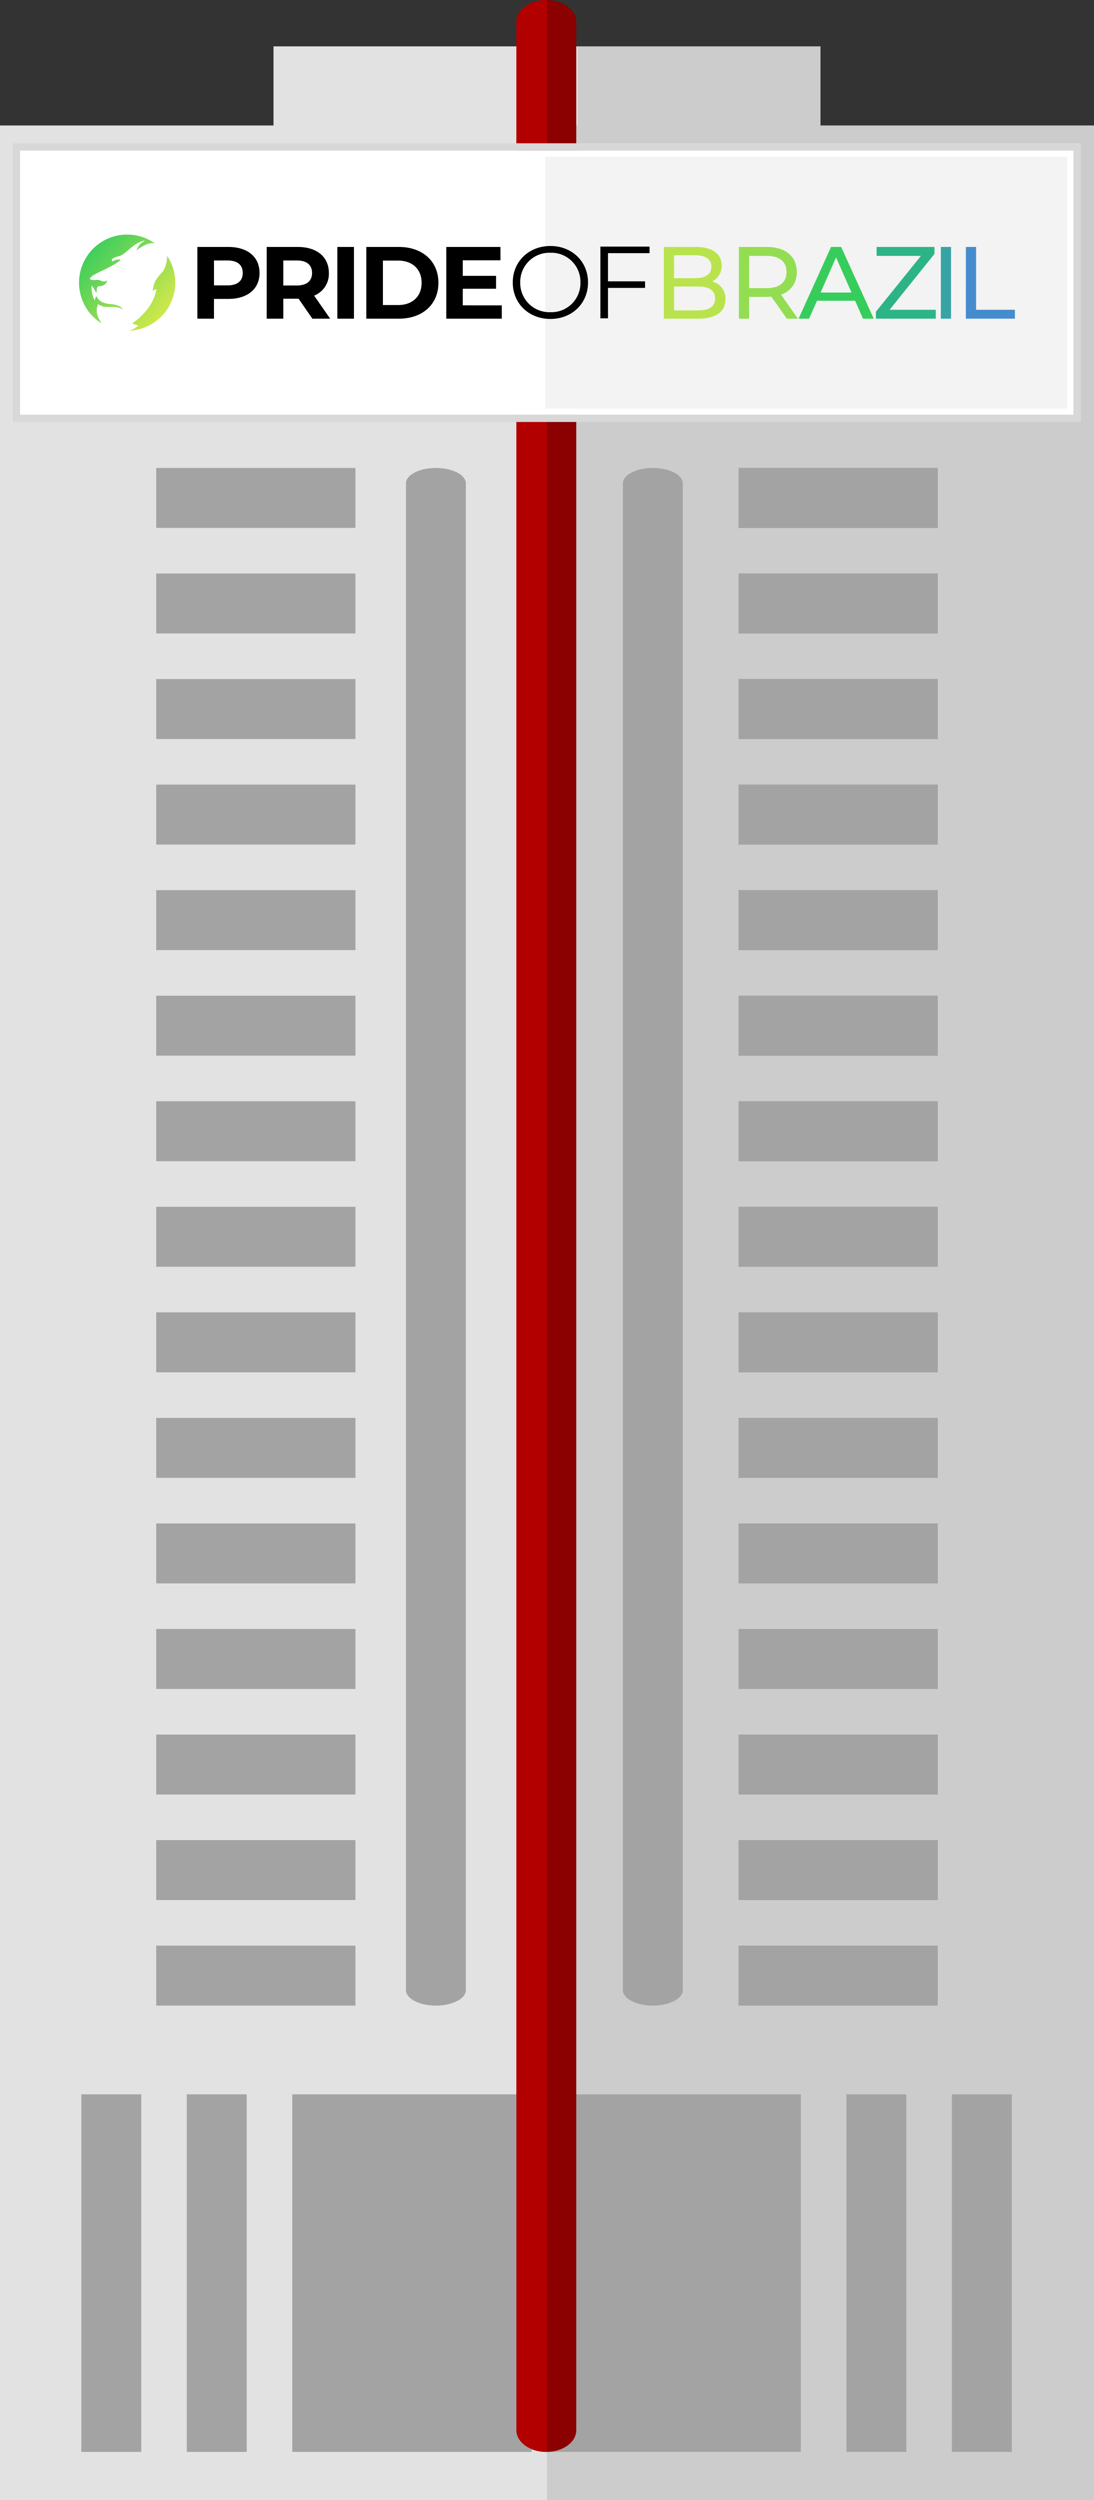
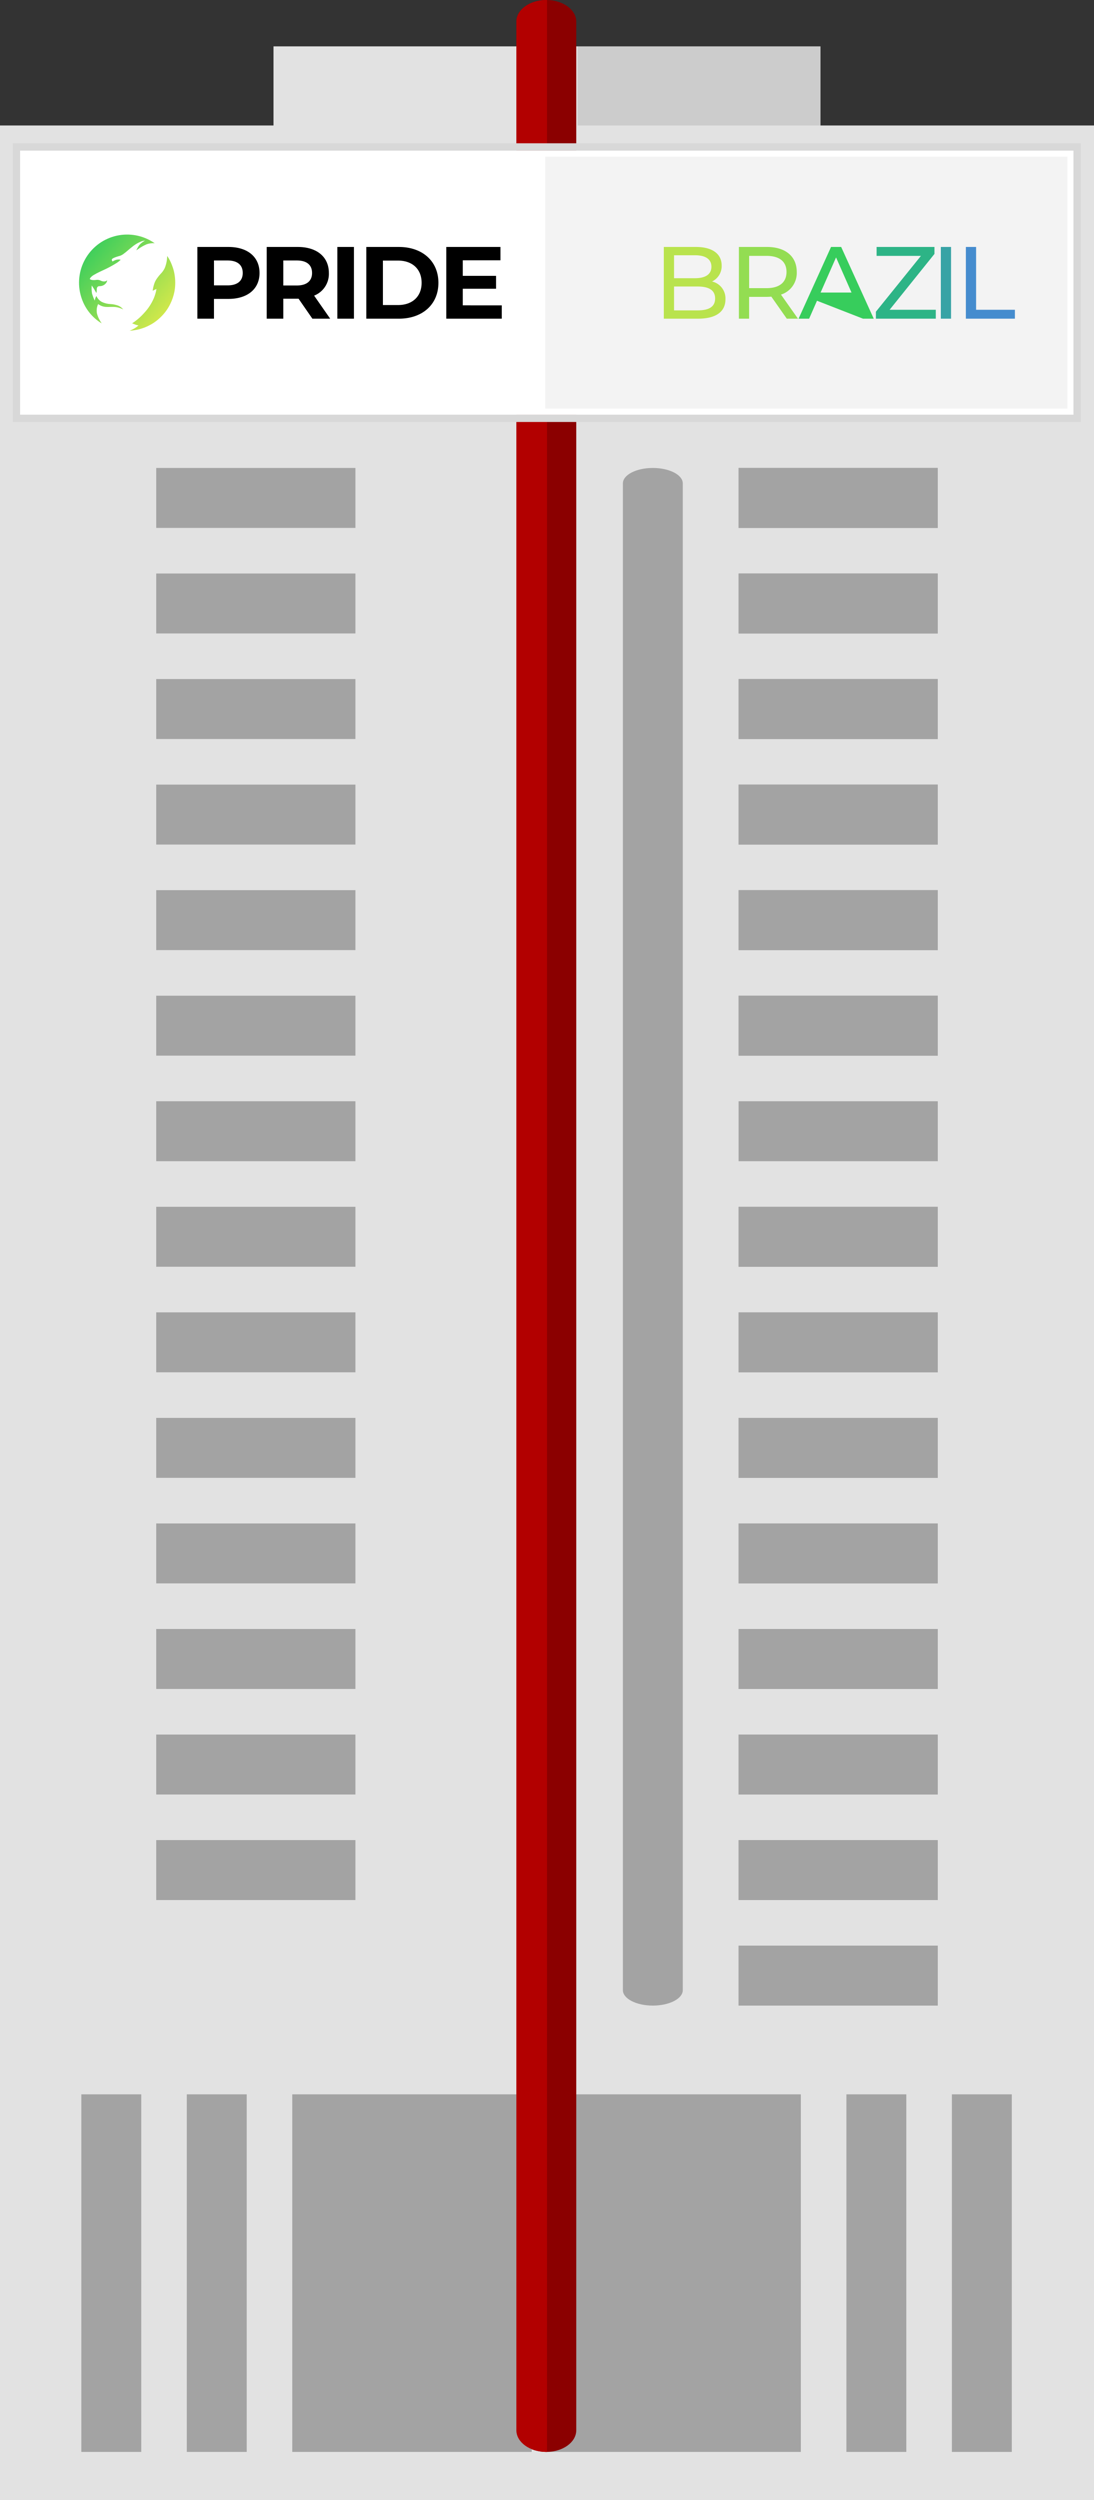
<svg xmlns="http://www.w3.org/2000/svg" id="Grupo_17569" data-name="Grupo 17569" width="299.69" height="684.408" viewBox="0 0 299.69 684.408">
  <rect x="0" y="0" width="299.69" height="684.408" fill="#333333" stroke="none" />
  <defs>
    <linearGradient id="linear-gradient" y1="0.064" x2="1.074" y2="1" gradientUnits="objectBoundingBox">
      <stop offset="0" stop-color="#20c95f" />
      <stop offset="1" stop-color="#fef046" />
    </linearGradient>
    <clipPath id="clip-path">
      <path id="Caminho_41313" data-name="Caminho 41313" d="M20.711,2.381a5.4,5.4,0,0,0-2.223.292,12.926,12.926,0,0,0-2.3,1.3c-.247.166-.523.363-.523.363a9.668,9.668,0,0,1,.6-1.118,3.629,3.629,0,0,1,.8-.888,7.461,7.461,0,0,1,.819-.576c.116-.068.184-.106.184-.106a3.533,3.533,0,0,0-1.187.308,9.018,9.018,0,0,0-1.993,1.137c-.608.458-1.4,1.143-1.621,1.33s-.7.6-1.095.877a3.543,3.543,0,0,1-.932.512c-.31.109-.522.133-.875.255a7.39,7.39,0,0,0-1.025.405c-.205.123-.437.292-.377.512a1.366,1.366,0,0,0,.2.4,3.469,3.469,0,0,1,.866-.428,2.954,2.954,0,0,1,1.011-.118A2.47,2.47,0,0,1,11.4,6.9a5.942,5.942,0,0,1-.959.786A30.672,30.672,0,0,1,7.373,9.4c-1,.463-2.456,1.121-3.215,1.591a3.559,3.559,0,0,0-1.034.811,1.121,1.121,0,0,0-.2.4,1.631,1.631,0,0,0,.607.239,4.08,4.08,0,0,0,1.207-.031,2.07,2.07,0,0,1,1.177.205,1.915,1.915,0,0,0,1.243.2,1.337,1.337,0,0,0,.532-.3,1.522,1.522,0,0,1-.538,1.026,2.145,2.145,0,0,1-1.436.585,1.283,1.283,0,0,0-.47.056.8.8,0,0,0-.4.691c-.021.236-.019.468-.03.652a1.31,1.31,0,0,1-.048.307.827.827,0,0,1-.057.165s-.317-.592-.552-.984-.695-1.077-.695-1.077a8.435,8.435,0,0,0,.079,2.229,12.388,12.388,0,0,0,.739,1.92,4.159,4.159,0,0,1,.238-.847l.212-.422a3.558,3.558,0,0,0,1.423,1.6,6,6,0,0,0,2.438.615,7.017,7.017,0,0,1,2.2.464,3.278,3.278,0,0,1,1.3,1.025,6.326,6.326,0,0,0-1.984-.657c-1.025-.126-2.071.02-2.87-.057a3.978,3.978,0,0,1-2.023-.775,4.2,4.2,0,0,0-.325,2.56,6.88,6.88,0,0,0,.539,1.447,11.237,11.237,0,0,0,.756,1.286A12.813,12.813,0,0,1,.737,17.586,13.183,13.183,0,0,1,19.283,1.51c.386.217.6.335.824.474.471.295.6.4.6.4m3.418,3.5a8.953,8.953,0,0,1-.665,3.3,6.227,6.227,0,0,1-.837,1.274,13.267,13.267,0,0,0-1.338,1.622,5.3,5.3,0,0,0-.694,1.378,10.057,10.057,0,0,0-.435,1.939s.315-.174.517-.264l.523-.23a11.38,11.38,0,0,1-.742,2.567,14.031,14.031,0,0,1-2.625,3.988,16.11,16.11,0,0,1-3.3,2.846s.5.212.889.355a6.005,6.005,0,0,0,.861.233,10.927,10.927,0,0,1-.965.716,10.263,10.263,0,0,1-1.477.736,16.56,16.56,0,0,0,2.5-.381,13.228,13.228,0,0,0,3.171-1.244,11.922,11.922,0,0,0,1.982-1.336,13.913,13.913,0,0,0,2.081-2.122A12.493,12.493,0,0,0,25,18.95,13.4,13.4,0,0,0,26.1,15.71c.067-.333.119-.673.157-1.014a13.9,13.9,0,0,0-.167-4.1,11.214,11.214,0,0,0-.558-1.965A12.88,12.88,0,0,0,24.7,6.767a8.426,8.426,0,0,0-.568-.89" transform="translate(0 0)" fill="url(#linear-gradient)" />
    </clipPath>
  </defs>
  <rect id="Retângulo_16335" data-name="Retângulo 16335" width="149.844" height="41.978" transform="translate(74.923 12.692)" fill="#e2e2e2" />
  <rect id="Retângulo_44" data-name="Retângulo 44" width="299.69" height="650.058" transform="translate(0 34.349)" fill="#e2e2e2" />
-   <rect id="Retângulo_46" data-name="Retângulo 46" width="149.846" height="650.058" transform="translate(149.844 34.349)" opacity="0.1" />
  <rect id="Retângulo_127" data-name="Retângulo 127" width="70.005" height="97.89" transform="translate(149.377 573.321)" fill="#a3a3a3" />
  <path id="Caminho_114" data-name="Caminho 114" d="M93.113,918.713c-4.535,0-8.208-2.652-8.208-5.925V253.427c0-3.273,3.674-5.925,8.208-5.925s8.2,2.652,8.2,5.925V912.788c0,3.273-3.672,5.925-8.2,5.925" transform="translate(56.547 -247.502)" fill="#8b0000" />
  <path id="Caminho_115" data-name="Caminho 115" d="M108.629,727.956c-4.533,0-8.2-1.891-8.2-4.224V311.253c0-2.333,3.672-4.223,8.2-4.223s8.206,1.89,8.206,4.223V723.732c0,2.333-3.674,4.224-8.206,4.224" transform="translate(70.205 -178.927)" fill="#a3a3a3" />
  <rect id="Retângulo_52" data-name="Retângulo 52" width="54.568" height="16.411" transform="translate(202.328 128.103)" fill="#a3a3a3" />
  <rect id="Retângulo_53" data-name="Retângulo 53" width="54.568" height="16.411" transform="translate(202.328 156.999)" fill="#a3a3a3" />
  <rect id="Retângulo_54" data-name="Retângulo 54" width="54.568" height="16.411" transform="translate(202.328 185.89)" fill="#a3a3a3" />
  <rect id="Retângulo_55" data-name="Retângulo 55" width="54.568" height="16.411" transform="translate(202.328 214.784)" fill="#a3a3a3" />
  <rect id="Retângulo_56" data-name="Retângulo 56" width="54.568" height="16.411" transform="translate(202.328 243.681)" fill="#a3a3a3" />
  <rect id="Retângulo_57" data-name="Retângulo 57" width="54.568" height="16.411" transform="translate(202.328 272.571)" fill="#a3a3a3" />
-   <rect id="Retângulo_58" data-name="Retângulo 58" width="54.568" height="16.411" transform="translate(202.328 301.468)" fill="#a3a3a3" />
  <rect id="Retângulo_59" data-name="Retângulo 59" width="54.568" height="16.411" transform="translate(202.328 330.362)" fill="#a3a3a3" />
  <rect id="Retângulo_60" data-name="Retângulo 60" width="54.568" height="16.411" transform="translate(202.328 359.255)" fill="#a3a3a3" />
  <rect id="Retângulo_61" data-name="Retângulo 61" width="54.568" height="16.411" transform="translate(202.328 388.149)" fill="#a3a3a3" />
  <rect id="Retângulo_62" data-name="Retângulo 62" width="54.568" height="16.411" transform="translate(202.328 417.042)" fill="#a3a3a3" />
  <rect id="Retângulo_63" data-name="Retângulo 63" width="54.568" height="16.411" transform="translate(202.328 445.936)" fill="#a3a3a3" />
  <rect id="Retângulo_64" data-name="Retângulo 64" width="54.568" height="16.411" transform="translate(202.328 474.831)" fill="#a3a3a3" />
  <rect id="Retângulo_65" data-name="Retângulo 65" width="54.568" height="16.411" transform="translate(202.328 503.723)" fill="#a3a3a3" />
  <rect id="Retângulo_66" data-name="Retângulo 66" width="54.568" height="16.411" transform="translate(202.328 532.618)" fill="#a3a3a3" />
  <rect id="Retângulo_74" data-name="Retângulo 74" width="54.568" height="16.411" transform="translate(202.328 128.103)" fill="#a3a3a3" />
  <rect id="Retângulo_75" data-name="Retângulo 75" width="54.568" height="16.411" transform="translate(202.328 156.999)" fill="#a3a3a3" />
  <rect id="Retângulo_76" data-name="Retângulo 76" width="54.568" height="16.411" transform="translate(202.328 185.89)" fill="#a3a3a3" />
  <rect id="Retângulo_77" data-name="Retângulo 77" width="54.568" height="16.411" transform="translate(202.328 214.784)" fill="#a3a3a3" />
  <rect id="Retângulo_78" data-name="Retângulo 78" width="54.568" height="16.411" transform="translate(202.328 243.681)" fill="#a3a3a3" />
  <rect id="Retângulo_79" data-name="Retângulo 79" width="54.568" height="16.411" transform="translate(202.328 272.571)" fill="#a3a3a3" />
  <rect id="Retângulo_80" data-name="Retângulo 80" width="54.568" height="16.411" transform="translate(202.328 301.468)" fill="#a3a3a3" />
  <rect id="Retângulo_81" data-name="Retângulo 81" width="54.568" height="16.411" transform="translate(202.328 330.362)" fill="#a3a3a3" />
  <rect id="Retângulo_82" data-name="Retângulo 82" width="54.568" height="16.411" transform="translate(202.328 359.255)" fill="#a3a3a3" />
  <rect id="Retângulo_83" data-name="Retângulo 83" width="54.568" height="16.411" transform="translate(202.328 388.149)" fill="#a3a3a3" />
  <rect id="Retângulo_84" data-name="Retângulo 84" width="54.568" height="16.411" transform="translate(202.328 417.042)" fill="#a3a3a3" />
  <rect id="Retângulo_85" data-name="Retângulo 85" width="54.568" height="16.411" transform="translate(202.328 445.936)" fill="#a3a3a3" />
  <rect id="Retângulo_86" data-name="Retângulo 86" width="54.568" height="16.411" transform="translate(202.328 474.831)" fill="#a3a3a3" />
  <rect id="Retângulo_87" data-name="Retângulo 87" width="54.568" height="16.411" transform="translate(202.328 503.723)" fill="#a3a3a3" />
  <rect id="Retângulo_89" data-name="Retângulo 89" width="54.568" height="16.411" transform="translate(202.328 532.618)" fill="#a3a3a3" />
  <rect id="Retângulo_125" data-name="Retângulo 125" width="16.411" height="97.89" transform="translate(260.762 573.321)" fill="#a3a3a3" />
  <rect id="Retângulo_126" data-name="Retângulo 126" width="16.411" height="97.89" transform="translate(231.865 573.321)" fill="#a3a3a3" />
  <g id="Grupo_16959" data-name="Grupo 16959" transform="translate(22.28)">
    <rect id="Retângulo_93" data-name="Retângulo 93" width="54.568" height="16.411" transform="translate(20.519 128.103)" fill="#a3a3a3" />
    <rect id="Retângulo_94" data-name="Retângulo 94" width="54.568" height="16.411" transform="translate(20.519 156.999)" fill="#a3a3a3" />
    <rect id="Retângulo_95" data-name="Retângulo 95" width="54.568" height="16.411" transform="translate(20.519 185.89)" fill="#a3a3a3" />
    <rect id="Retângulo_96" data-name="Retângulo 96" width="54.568" height="16.411" transform="translate(20.519 214.784)" fill="#a3a3a3" />
    <rect id="Retângulo_97" data-name="Retângulo 97" width="54.568" height="16.411" transform="translate(20.519 243.681)" fill="#a3a3a3" />
    <rect id="Retângulo_98" data-name="Retângulo 98" width="54.568" height="16.411" transform="translate(20.519 272.571)" fill="#a3a3a3" />
    <rect id="Retângulo_99" data-name="Retângulo 99" width="54.568" height="16.411" transform="translate(20.519 301.468)" fill="#a3a3a3" />
    <rect id="Retângulo_100" data-name="Retângulo 100" width="54.568" height="16.411" transform="translate(20.519 330.362)" fill="#a3a3a3" />
    <rect id="Retângulo_101" data-name="Retângulo 101" width="54.568" height="16.411" transform="translate(20.519 359.255)" fill="#a3a3a3" />
    <rect id="Retângulo_102" data-name="Retângulo 102" width="54.568" height="16.411" transform="translate(20.519 388.149)" fill="#a3a3a3" />
    <rect id="Retângulo_103" data-name="Retângulo 103" width="54.568" height="16.411" transform="translate(20.519 417.042)" fill="#a3a3a3" />
    <rect id="Retângulo_104" data-name="Retângulo 104" width="54.568" height="16.411" transform="translate(20.519 445.936)" fill="#a3a3a3" />
    <rect id="Retângulo_105" data-name="Retângulo 105" width="54.568" height="16.411" transform="translate(20.519 474.831)" fill="#a3a3a3" />
    <rect id="Retângulo_106" data-name="Retângulo 106" width="54.568" height="16.411" transform="translate(20.519 503.723)" fill="#a3a3a3" />
-     <rect id="Retângulo_107" data-name="Retângulo 107" width="54.568" height="16.411" transform="translate(20.519 532.618)" fill="#a3a3a3" />
    <rect id="Retângulo_122" data-name="Retângulo 122" width="65.584" height="97.89" transform="translate(57.787 573.321)" fill="#a3a3a3" />
    <rect id="Retângulo_123" data-name="Retângulo 123" width="16.411" height="97.89" transform="translate(28.893 573.321)" fill="#a3a3a3" />
    <rect id="Retângulo_124" data-name="Retângulo 124" width="16.411" height="97.89" transform="translate(0 573.321)" fill="#a3a3a3" />
    <path id="Caminho_119" data-name="Caminho 119" d="M93.3,247.516c-.064,0-.122-.014-.186-.014-4.533,0-8.206,2.652-8.206,5.923V912.788c0,3.271,3.674,5.925,8.206,5.925.064,0,.122-.013.186-.015Z" transform="translate(34.268 -247.502)" fill="#b20000" />
-     <path id="Caminho_120" data-name="Caminho 120" d="M77.021,727.956c-4.533,0-8.2-1.891-8.2-4.224V311.253c0-2.333,3.672-4.223,8.2-4.223s8.206,1.89,8.206,4.223V723.732c0,2.333-3.674,4.224-8.206,4.224" transform="translate(20.108 -178.927)" fill="#a3a3a3" />
  </g>
  <g id="Retângulo_9090" data-name="Retângulo 9090" transform="translate(5.497 41.227)" fill="#fff" stroke="#d8d8d8" stroke-width="2">
    <rect width="288.591" height="72.291" stroke="none" />
    <rect x="-1" y="-1" width="290.591" height="74.291" fill="none" />
  </g>
  <rect id="Retângulo_9353" data-name="Retângulo 9353" width="143.045" height="68.959" transform="translate(149.377 42.893)" opacity="0.05" />
  <g id="Grupo_17568" data-name="Grupo 17568" transform="translate(21.668 64.205)">
    <path id="Caminho_42202" data-name="Caminho 42202" d="M17.936-22.047a4.653,4.653,0,0,0,2.637-4.376c0-3.17-2.524-5.077-7.04-5.077H4.725v19.634h9.368c4.965,0,7.517-1.935,7.517-5.3A4.745,4.745,0,0,0,17.936-22.047ZM13.28-29.228c2.861,0,4.488,1.066,4.488,3.141s-1.627,3.141-4.488,3.141H7.53v-6.283Zm.7,15.09H7.53v-6.535h6.451c3.113,0,4.8,1.01,4.8,3.282S17.095-14.138,13.981-14.138Z" transform="translate(155.45 34.9)" fill="#b9e34d" />
    <path id="Caminho_42203" data-name="Caminho 42203" d="M20.909-11.866l-4.656-6.592a6.2,6.2,0,0,0,4.32-6.2c0-4.263-3.085-6.844-8.19-6.844H4.725v19.634h2.8V-17.84h4.852c.421,0,.841-.028,1.234-.056l4.235,6.031ZM12.3-20.224H7.53V-29.06H12.3c3.59,0,5.47,1.6,5.47,4.4S15.889-20.224,12.3-20.224Z" transform="translate(176.02 34.9)" fill="#93dd52" />
-     <path id="Caminho_42204" data-name="Caminho 42204" d="M17.6-11.866h2.945L11.623-31.5H8.847L-.045-11.866H2.844L5-16.774H15.438ZM5.986-19.018l4.235-9.621,4.235,9.621Z" transform="translate(197.139 34.9)" fill="#37cd5c" />
+     <path id="Caminho_42204" data-name="Caminho 42204" d="M17.6-11.866h2.945L11.623-31.5H8.847L-.045-11.866H2.844L5-16.774ZM5.986-19.018l4.235-9.621,4.235,9.621Z" transform="translate(197.139 34.9)" fill="#37cd5c" />
    <path id="Caminho_42205" data-name="Caminho 42205" d="M5.694-14.306,17.979-29.593V-31.5H2.131v2.44H14.277L1.935-13.773v1.907H18.344v-2.44Z" transform="translate(216.339 34.9)" fill="#2db486" />
    <path id="Caminho_42206" data-name="Caminho 42206" d="M4.725-11.866h2.8V-31.5h-2.8Z" transform="translate(231.338 34.9)" fill="#37a3a5" />
    <path id="Caminho_42207" data-name="Caminho 42207" d="M4.725-11.866H18.16v-2.44H7.53V-31.5h-2.8Z" transform="translate(238.195 34.9)" fill="#458cce" />
-     <path id="Caminho_42208" data-name="Caminho 42208" d="M12.662-11.8c5.89,0,10.294-4.235,10.294-9.985s-4.4-9.985-10.294-9.985c-5.946,0-10.322,4.263-10.322,9.985S6.716-11.8,12.662-11.8Zm0-1.851a7.984,7.984,0,0,1-8.274-8.134,7.984,7.984,0,0,1,8.274-8.134,7.954,7.954,0,0,1,8.218,8.134A7.954,7.954,0,0,1,12.662-13.65ZM39.813-29.807v-1.8H26.35v19.634h2.076V-20.3H38.579v-1.8H28.426v-7.713Z" transform="translate(116.457 34.908)" />
    <path id="Caminho_42209" data-name="Caminho 42209" d="M12.234-31.5h-8.5v19.634H8.279v-5.413h3.955c5.245,0,8.527-2.721,8.527-7.1C20.761-28.779,17.479-31.5,12.234-31.5Zm-.252,10.518h-3.7V-27.8h3.7c2.777,0,4.179,1.262,4.179,3.422C16.161-22.244,14.758-20.982,11.981-20.982Zm28.133,9.116-4.4-6.311a6.383,6.383,0,0,0,4.039-6.2c0-4.4-3.282-7.124-8.527-7.124h-8.5v19.634h4.544v-5.47h4.179l3.787,5.47ZM35.15-24.376c0,2.132-1.4,3.422-4.179,3.422h-3.7V-27.8h3.7C33.747-27.8,35.15-26.535,35.15-24.376Zm6.928,12.51h4.544V-31.5H42.078Zm7.938,0h8.92c6.423,0,10.827-3.871,10.827-9.817S65.359-31.5,58.935-31.5h-8.92ZM54.56-15.6V-27.769h4.151c3.9,0,6.451,2.328,6.451,6.087S62.61-15.6,58.711-15.6Zm21.878.084v-4.544h9.116V-23.59H76.438v-4.263H86.76V-31.5H71.922v19.634h15.2v-3.646Z" transform="translate(28.668 34.9)" />
    <g id="Grupo_de_máscara_3699" data-name="Grupo de máscara 3699" transform="translate(0 0)" clip-path="url(#clip-path)">
      <rect id="Retângulo_8680" data-name="Retângulo 8680" width="28.511" height="28.773" transform="translate(-1.206 -1.252)" fill="url(#linear-gradient)" />
    </g>
  </g>
  <rect id="Retângulo_16336" data-name="Retângulo 16336" width="66.528" height="21.658" transform="translate(158.239 12.692)" opacity="0.1" />
</svg>